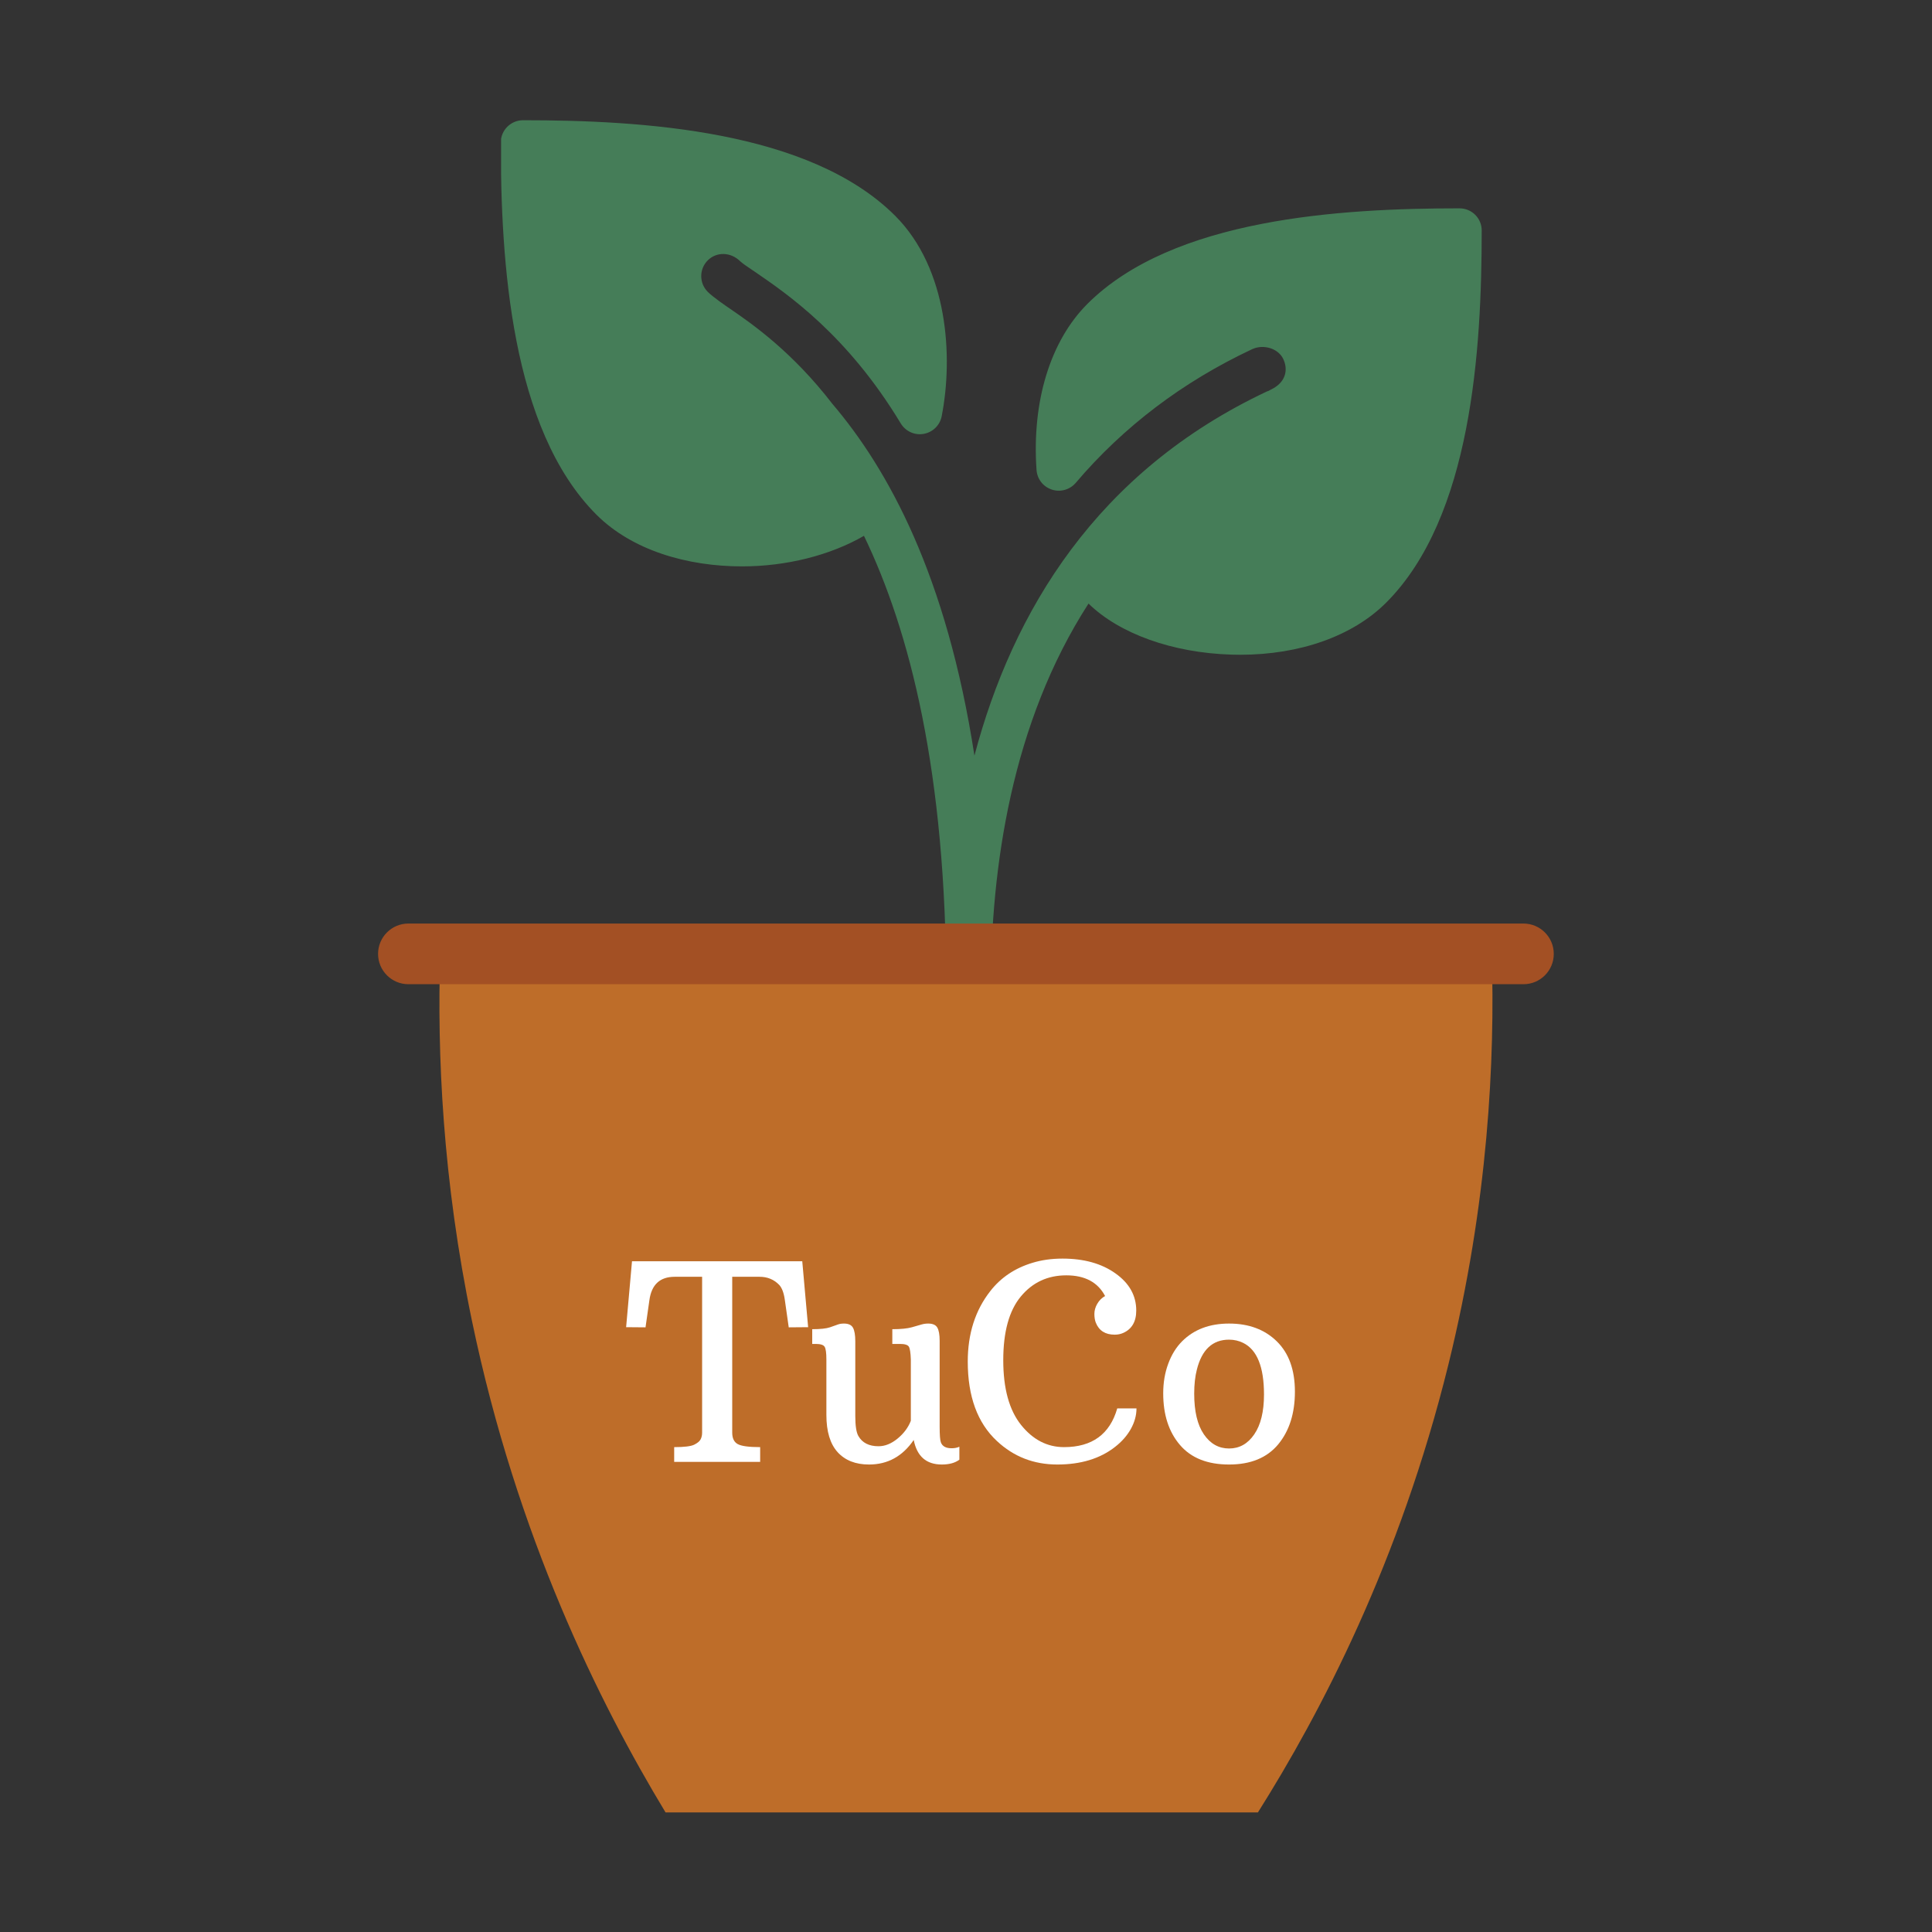
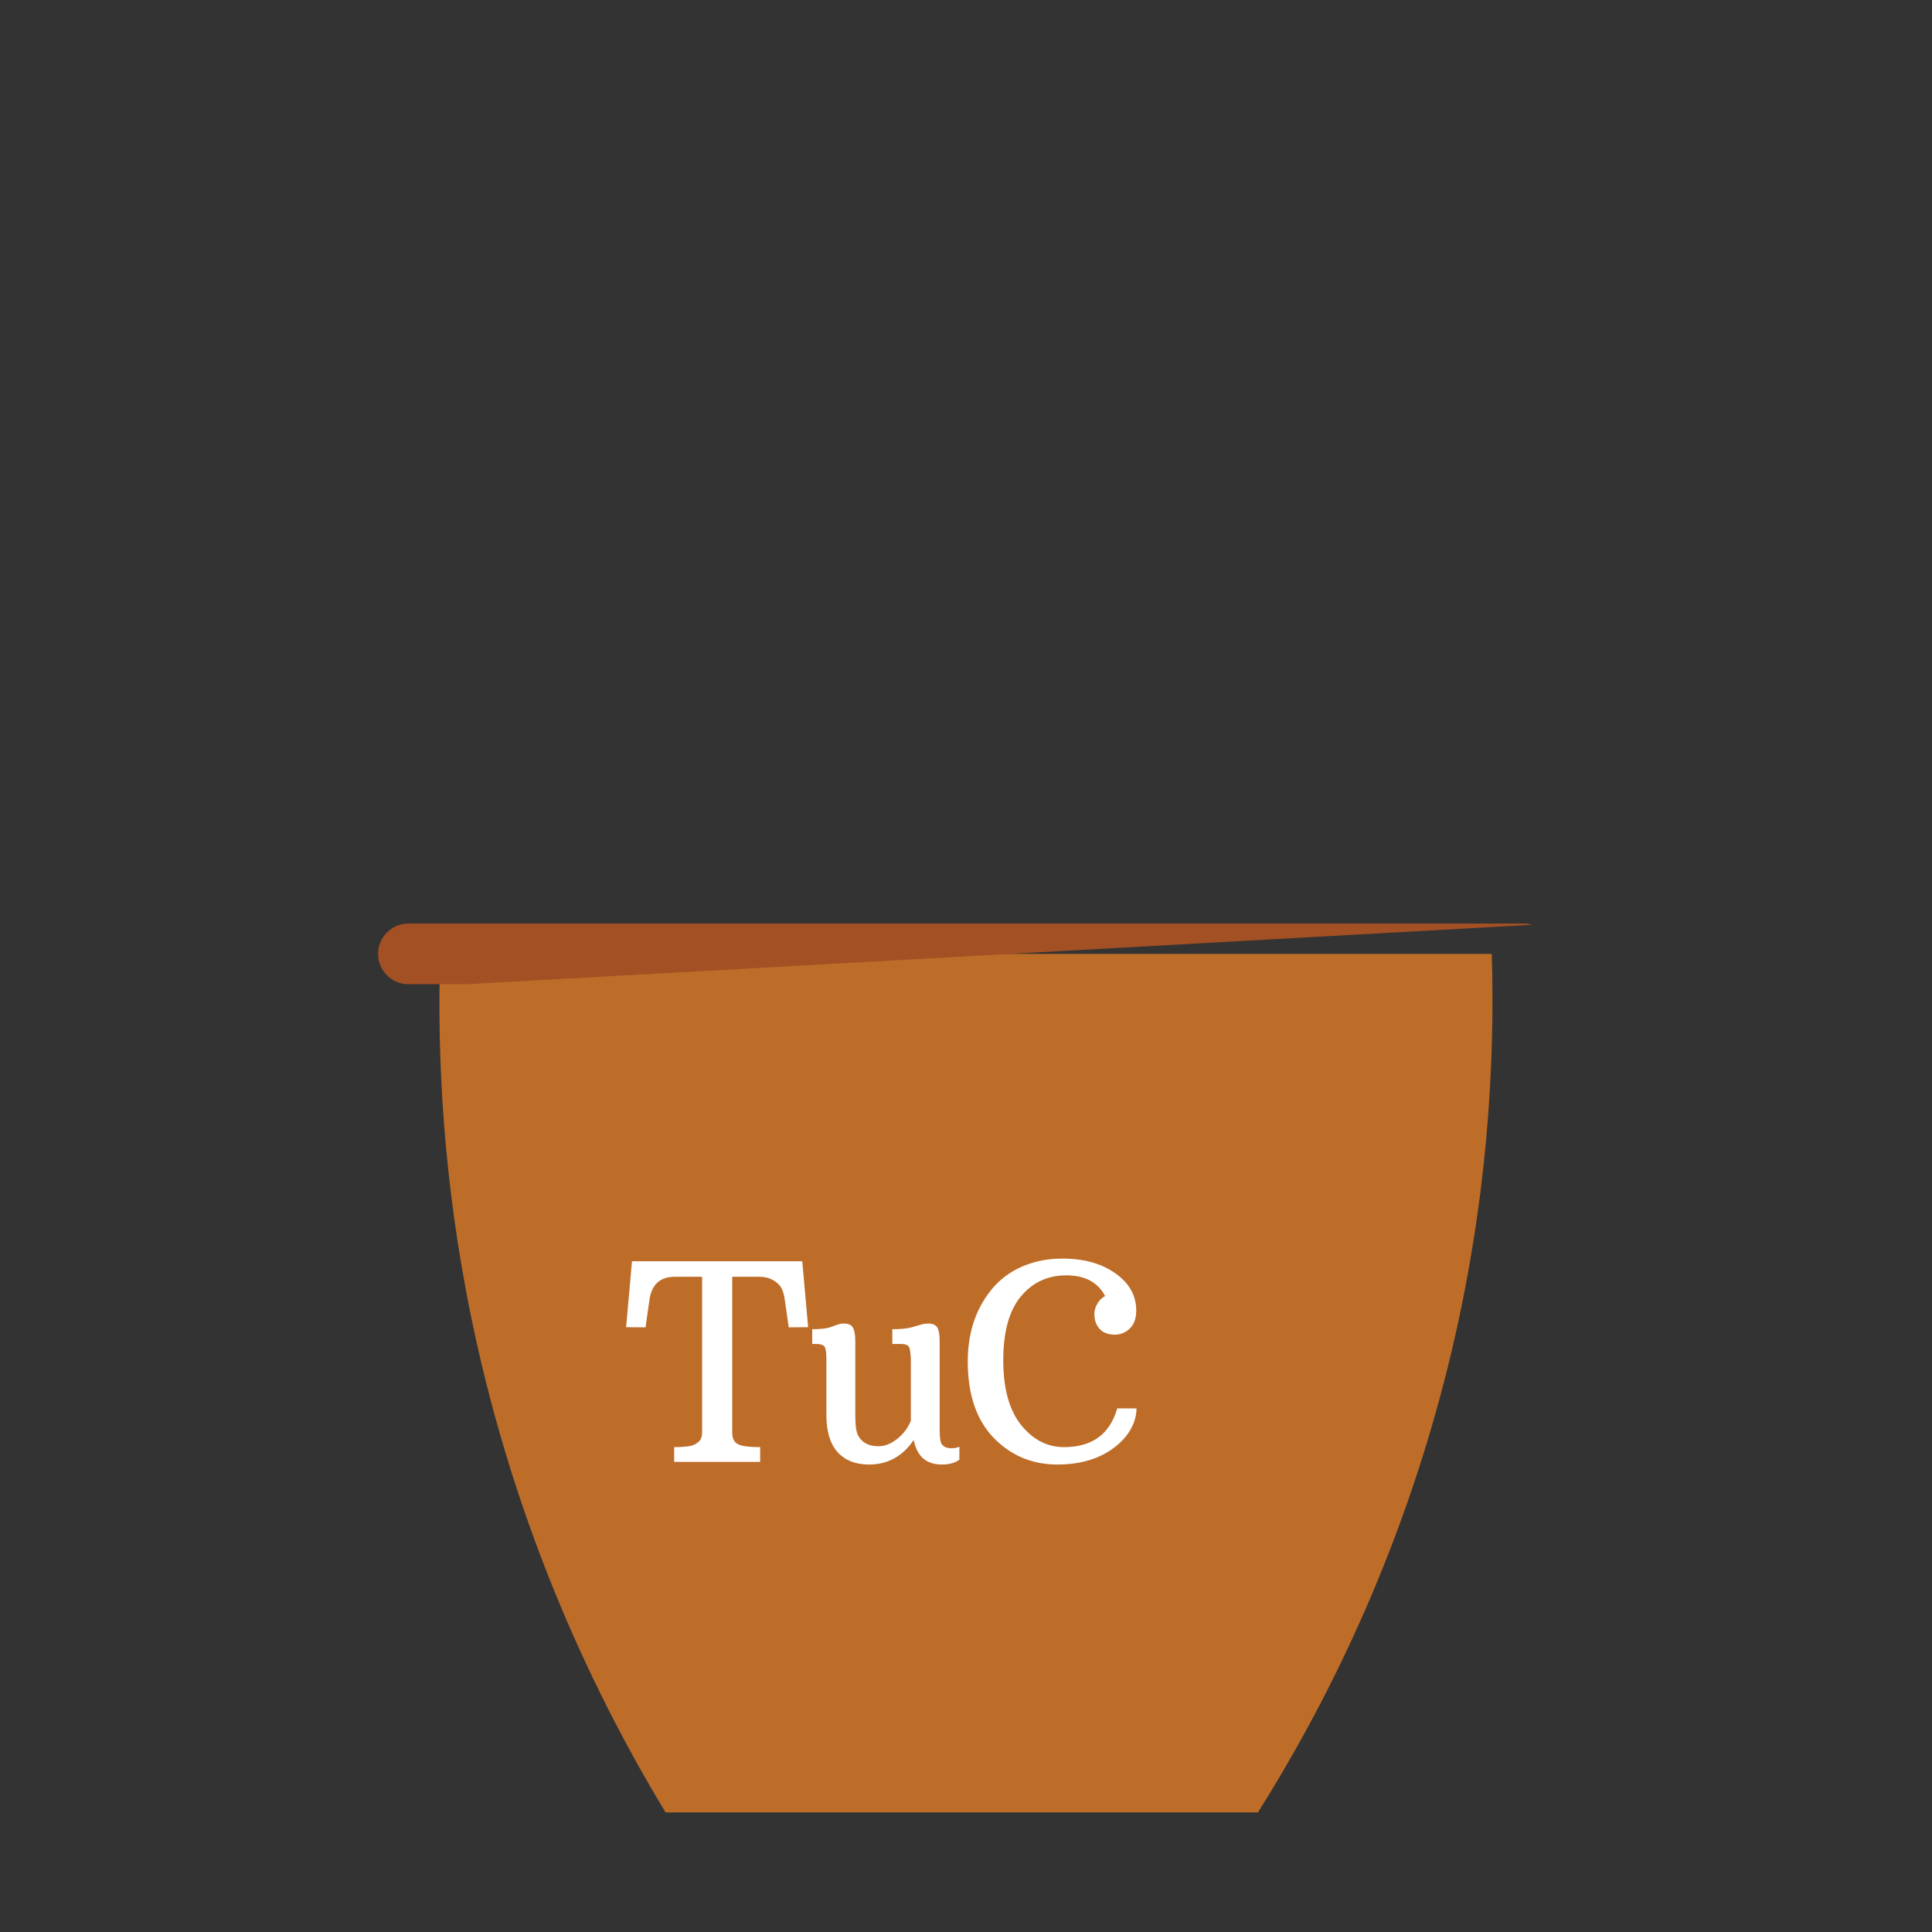
<svg xmlns="http://www.w3.org/2000/svg" width="500" zoomAndPan="magnify" viewBox="0 0 375 375" height="500" preserveAspectRatio="xMidYMid meet" version="1.0">
  <rect x="0" y="0" width="375" height="375" fill="#333333" stroke="none" />
  <defs>
    <g />
    <clipPath id="a99ab73419">
-       <path d="M 97.262 23.336 L 288 23.336 L 288 195.848 L 97.262 195.848 Z M 97.262 23.336 " clip-rule="nonzero" />
-     </clipPath>
+       </clipPath>
    <clipPath id="4ab4a58bf3">
      <path d="M 85 185 L 290 185 L 290 351.77 L 85 351.77 Z M 85 185 " clip-rule="nonzero" />
    </clipPath>
    <clipPath id="0e92ffaff5">
-       <path d="M 73.254 179.258 L 301.746 179.258 L 301.746 192 L 73.254 192 Z M 73.254 179.258 " clip-rule="nonzero" />
+       <path d="M 73.254 179.258 L 301.746 179.258 L 73.254 192 Z M 73.254 179.258 " clip-rule="nonzero" />
    </clipPath>
  </defs>
  <g clip-path="url(#a99ab73419)">
    <path fill="#457d58" d="M 283.285 40.438 C 260.242 40.438 227.691 42.367 211.055 58.992 C 203.855 66.195 200.258 77.934 201.191 91.223 C 201.312 92.98 202.48 94.477 204.156 95.027 C 205.824 95.574 207.656 95.062 208.801 93.723 C 218.051 82.836 229.551 74.113 243.004 67.793 C 244.145 67.25 245.492 67.207 246.723 67.637 C 247.801 68.027 248.648 68.762 249.09 69.703 C 250.008 71.641 249.711 74.191 246.668 75.625 C 246.496 75.715 246.34 75.824 246.168 75.902 C 246.105 75.93 246.039 75.922 245.984 75.945 C 212.836 91.527 196.539 118.711 189.137 146.664 C 183.742 111.664 172.348 91.059 161.582 78.41 C 153.793 68.312 146.133 62.961 141.707 59.934 C 140.883 59.371 138.402 57.676 137.375 56.648 C 135.688 54.961 135.688 52.223 137.375 50.535 C 139.059 48.859 141.809 48.859 143.688 50.727 C 144.145 51.133 144.879 51.652 145.812 52.273 L 146.582 52.793 C 152.844 57.082 164.496 65.043 174.836 82.188 C 175.762 83.719 177.551 84.539 179.289 84.211 C 181.055 83.902 182.438 82.543 182.781 80.789 C 185.039 69.262 184.027 52.16 173.75 41.883 C 157.113 25.262 124.562 23.336 101.527 23.336 C 99.141 23.336 97.203 25.273 97.203 27.66 C 97.203 50.699 99.133 83.254 115.758 99.887 C 122.691 106.82 133.387 109.934 144.016 109.934 C 152.688 109.934 161.184 107.766 167.695 104.004 C 176.574 122.402 183.664 149.887 183.664 191.934 C 183.664 194.32 185.602 196.258 187.988 196.258 C 190.375 196.258 192.312 194.32 192.312 191.934 C 192.312 168.477 196.332 140.324 211.281 117.152 C 217.273 123.008 227.586 126.715 239.016 127.062 C 239.586 127.078 240.148 127.09 240.711 127.09 C 252.324 127.09 262.586 123.449 269.047 116.98 C 285.68 100.348 287.598 67.793 287.598 44.75 C 287.609 42.367 285.68 40.438 283.285 40.438 Z M 283.285 40.438 " fill-opacity="1" fill-rule="nonzero" />
  </g>
  <g clip-path="url(#4ab4a58bf3)">
    <path fill="#be6d29" d="M 244.164 351.785 C 244.164 351.785 129.18 351.785 129.18 351.785 C 116.32 330.512 100.316 298.254 91.613 256.402 C 85.898 228.93 84.828 204.52 85.449 185.148 C 153.484 185.148 221.516 185.148 289.551 185.148 C 290.172 205.668 288.895 233.305 281.145 264.816 C 271.703 303.121 256.34 332.461 244.164 351.785 Z M 244.164 351.785 " fill-opacity="1" fill-rule="nonzero" />
  </g>
  <g clip-path="url(#0e92ffaff5)">
    <path fill="#a35024" d="M 295.707 191.035 L 79.27 191.035 C 76.02 191.035 73.383 188.398 73.383 185.148 C 73.383 181.895 76.02 179.258 79.27 179.258 L 295.699 179.258 C 298.949 179.258 301.586 181.895 301.586 185.148 C 301.594 188.398 298.957 191.035 295.707 191.035 Z M 295.707 191.035 " fill-opacity="1" fill-rule="nonzero" />
  </g>
  <g fill="#ffffff" fill-opacity="1">
    <g transform="translate(121.327, 283.746)">
      <g>
        <path d="M 9.531 -2.859 C 11.477 -2.859 12.77 -3.016 13.406 -3.328 C 14.051 -3.648 14.469 -3.992 14.656 -4.359 C 14.852 -4.723 14.953 -5.164 14.953 -5.688 L 14.953 -35.922 L 9.625 -35.922 C 6.77 -35.922 5.133 -34.406 4.719 -31.375 L 3.969 -26.109 L 0.203 -26.141 L 1.344 -38.938 L 34.391 -38.938 L 35.531 -26.141 L 31.766 -26.109 L 31.016 -31.375 C 30.828 -32.781 30.457 -33.773 29.906 -34.359 C 28.895 -35.398 27.629 -35.922 26.109 -35.922 L 20.797 -35.922 L 20.797 -5.688 C 20.797 -4.594 21.148 -3.848 21.859 -3.453 C 22.578 -3.055 24.031 -2.859 26.219 -2.859 L 26.219 0 L 9.531 0 Z M 9.531 -2.859 " />
      </g>
    </g>
  </g>
  <g fill="#ffffff" fill-opacity="1">
    <g transform="translate(155.995, 283.746)">
      <g>
        <path d="M 21.359 -4.25 C 19.191 -1.07 16.301 0.516 12.688 0.516 C 10.07 0.516 8.035 -0.285 6.578 -1.891 C 5.129 -3.504 4.406 -5.91 4.406 -9.109 L 4.406 -19.875 C 4.406 -21.125 4.297 -21.938 4.078 -22.312 C 3.867 -22.695 3.289 -22.891 2.344 -22.891 L 1.656 -22.891 L 1.656 -25.75 C 3.25 -25.75 4.406 -25.875 5.125 -26.125 C 5.844 -26.375 6.359 -26.555 6.672 -26.672 C 6.984 -26.785 7.363 -26.844 7.812 -26.844 C 8.695 -26.844 9.285 -26.566 9.578 -26.016 C 9.867 -25.473 10.016 -24.602 10.016 -23.406 L 10.016 -8.922 C 10.016 -7.023 10.211 -5.727 10.609 -5.031 C 11.367 -3.695 12.676 -3.031 14.531 -3.031 C 15.781 -3.031 17.008 -3.523 18.219 -4.516 C 19.426 -5.504 20.285 -6.656 20.797 -7.969 L 20.797 -19.875 C 20.754 -21.156 20.629 -21.977 20.422 -22.344 C 20.211 -22.707 19.633 -22.891 18.688 -22.891 L 17.203 -22.891 L 17.203 -25.75 C 18.848 -25.75 20.113 -25.875 21 -26.125 C 21.895 -26.375 22.531 -26.555 22.906 -26.672 C 23.289 -26.785 23.711 -26.844 24.172 -26.844 C 25.047 -26.844 25.633 -26.582 25.938 -26.062 C 26.238 -25.539 26.391 -24.691 26.391 -23.516 L 26.391 -6.906 C 26.391 -5.227 26.469 -4.191 26.625 -3.797 C 26.906 -3.023 27.598 -2.641 28.703 -2.641 C 29.297 -2.641 29.801 -2.738 30.219 -2.938 L 30.219 -0.422 C 29.383 0.203 28.25 0.516 26.812 0.516 C 23.801 0.516 21.984 -1.07 21.359 -4.25 Z M 21.359 -4.25 " />
      </g>
    </g>
  </g>
  <g fill="#ffffff" fill-opacity="1">
    <g transform="translate(185.81, 283.746)">
      <g>
        <path d="M 20.719 -2.859 C 26.164 -2.859 29.609 -5.363 31.047 -10.375 L 34.781 -10.375 C 34.781 -9.031 34.414 -7.703 33.688 -6.391 C 32.957 -5.086 31.938 -3.926 30.625 -2.906 C 27.719 -0.625 23.977 0.516 19.406 0.516 C 14.844 0.516 10.938 -1.004 7.688 -4.047 C 3.914 -7.555 2.031 -12.695 2.031 -19.469 C 2.031 -24.863 3.484 -29.414 6.391 -33.125 C 8.441 -35.77 11.18 -37.609 14.609 -38.641 C 16.379 -39.18 18.316 -39.453 20.422 -39.453 C 24.598 -39.453 28.023 -38.492 30.703 -36.578 C 33.391 -34.672 34.734 -32.27 34.734 -29.375 C 34.734 -27.219 33.883 -25.766 32.188 -25.016 C 31.688 -24.797 31.141 -24.688 30.547 -24.688 C 28.734 -24.688 27.516 -25.457 26.891 -27 C 26.703 -27.477 26.609 -28.051 26.609 -28.719 C 26.609 -29.383 26.797 -30.039 27.172 -30.688 C 27.555 -31.344 28.062 -31.844 28.688 -32.188 C 27.281 -34.863 24.77 -36.203 21.156 -36.203 C 17.539 -36.203 14.598 -34.832 12.328 -32.094 C 10.055 -29.352 8.922 -25.234 8.922 -19.734 C 8.922 -14.242 10.07 -10.055 12.375 -7.172 C 14.676 -4.297 17.457 -2.859 20.719 -2.859 Z M 20.719 -2.859 " />
      </g>
    </g>
  </g>
  <g fill="#ffffff" fill-opacity="1">
    <g transform="translate(223.435, 283.746)">
      <g>
-         <path d="M 2.344 -13.297 C 2.344 -15.367 2.664 -17.281 3.312 -19.031 C 3.957 -20.789 4.859 -22.25 6.016 -23.406 C 8.305 -25.695 11.344 -26.844 15.125 -26.844 C 18.957 -26.844 22.047 -25.691 24.391 -23.391 C 26.734 -21.098 27.906 -17.844 27.906 -13.625 C 27.906 -9.414 26.82 -6.004 24.656 -3.391 C 22.488 -0.785 19.312 0.516 15.125 0.516 C 10.938 0.516 7.758 -0.75 5.594 -3.281 C 3.426 -5.812 2.344 -9.148 2.344 -13.297 Z M 15.125 -2.594 C 17.133 -2.594 18.766 -3.508 20.016 -5.344 C 21.273 -7.176 21.906 -9.754 21.906 -13.078 C 21.906 -18.43 20.555 -21.77 17.859 -23.094 C 17.023 -23.508 16.113 -23.719 15.125 -23.719 C 11.926 -23.719 9.844 -21.781 8.875 -17.906 C 8.531 -16.57 8.359 -15.016 8.359 -13.234 C 8.359 -9.805 8.984 -7.176 10.234 -5.344 C 11.492 -3.508 13.125 -2.594 15.125 -2.594 Z M 15.125 -2.594 " />
-       </g>
+         </g>
    </g>
  </g>
</svg>